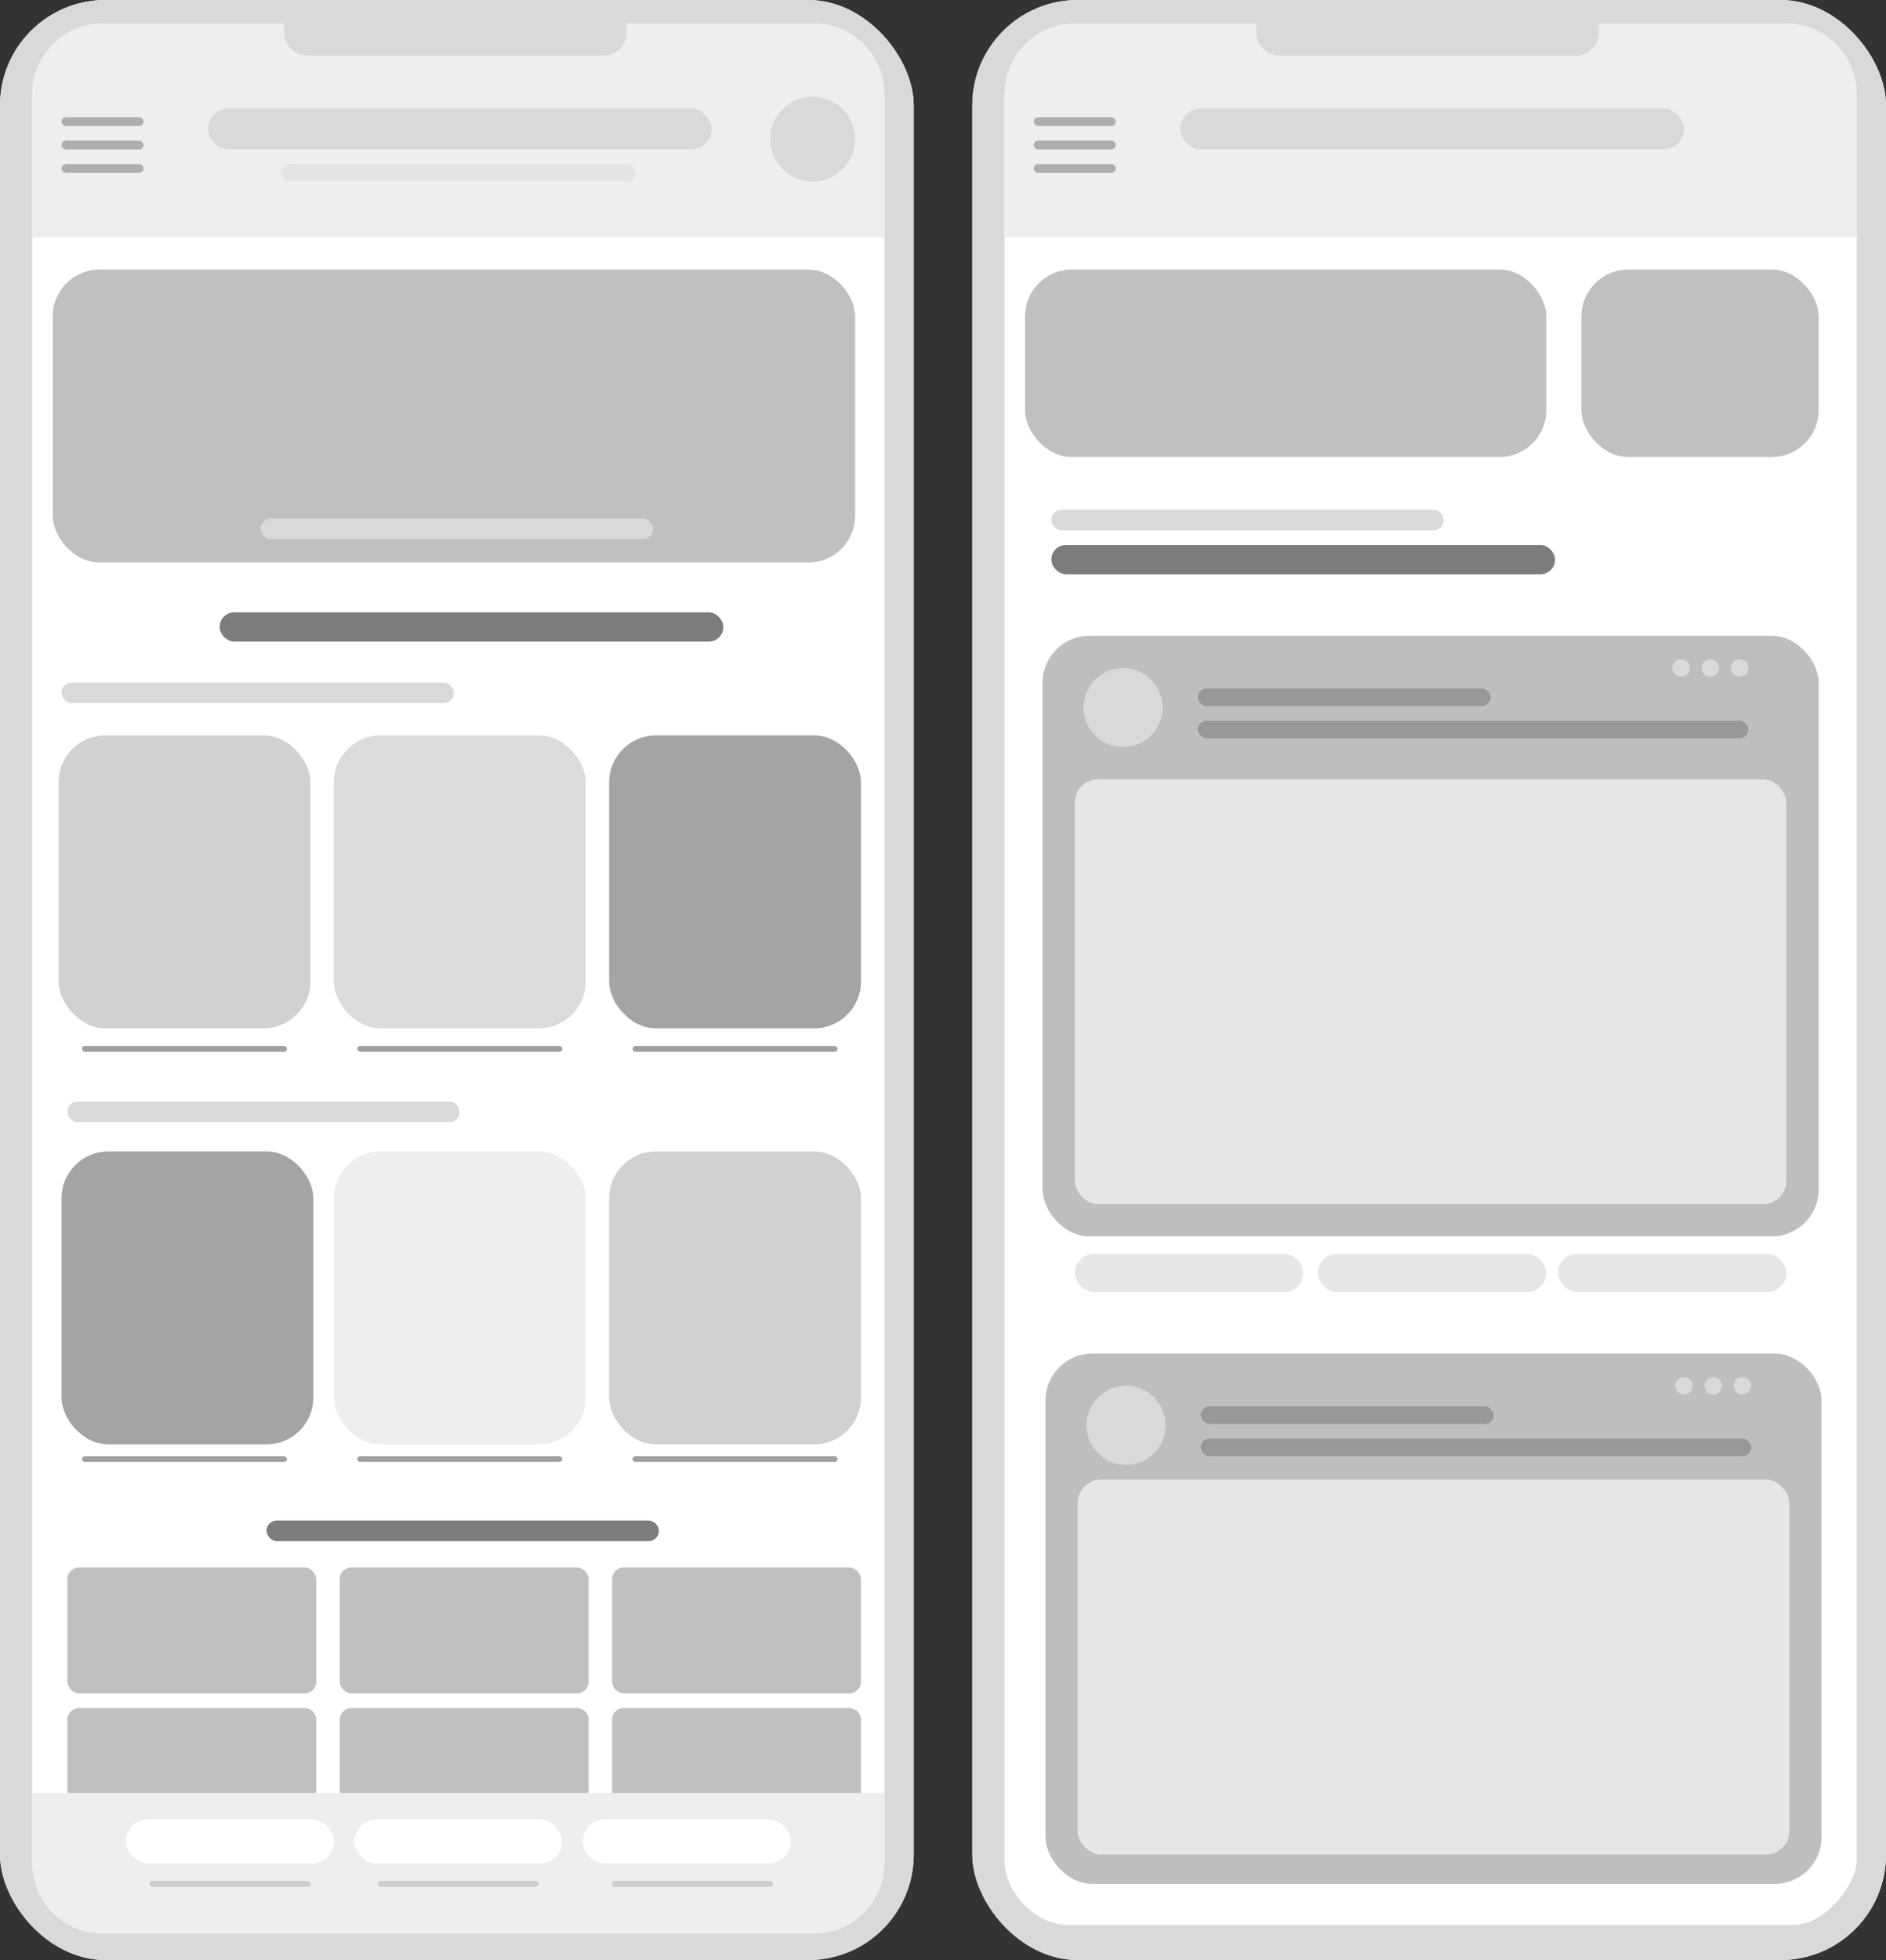
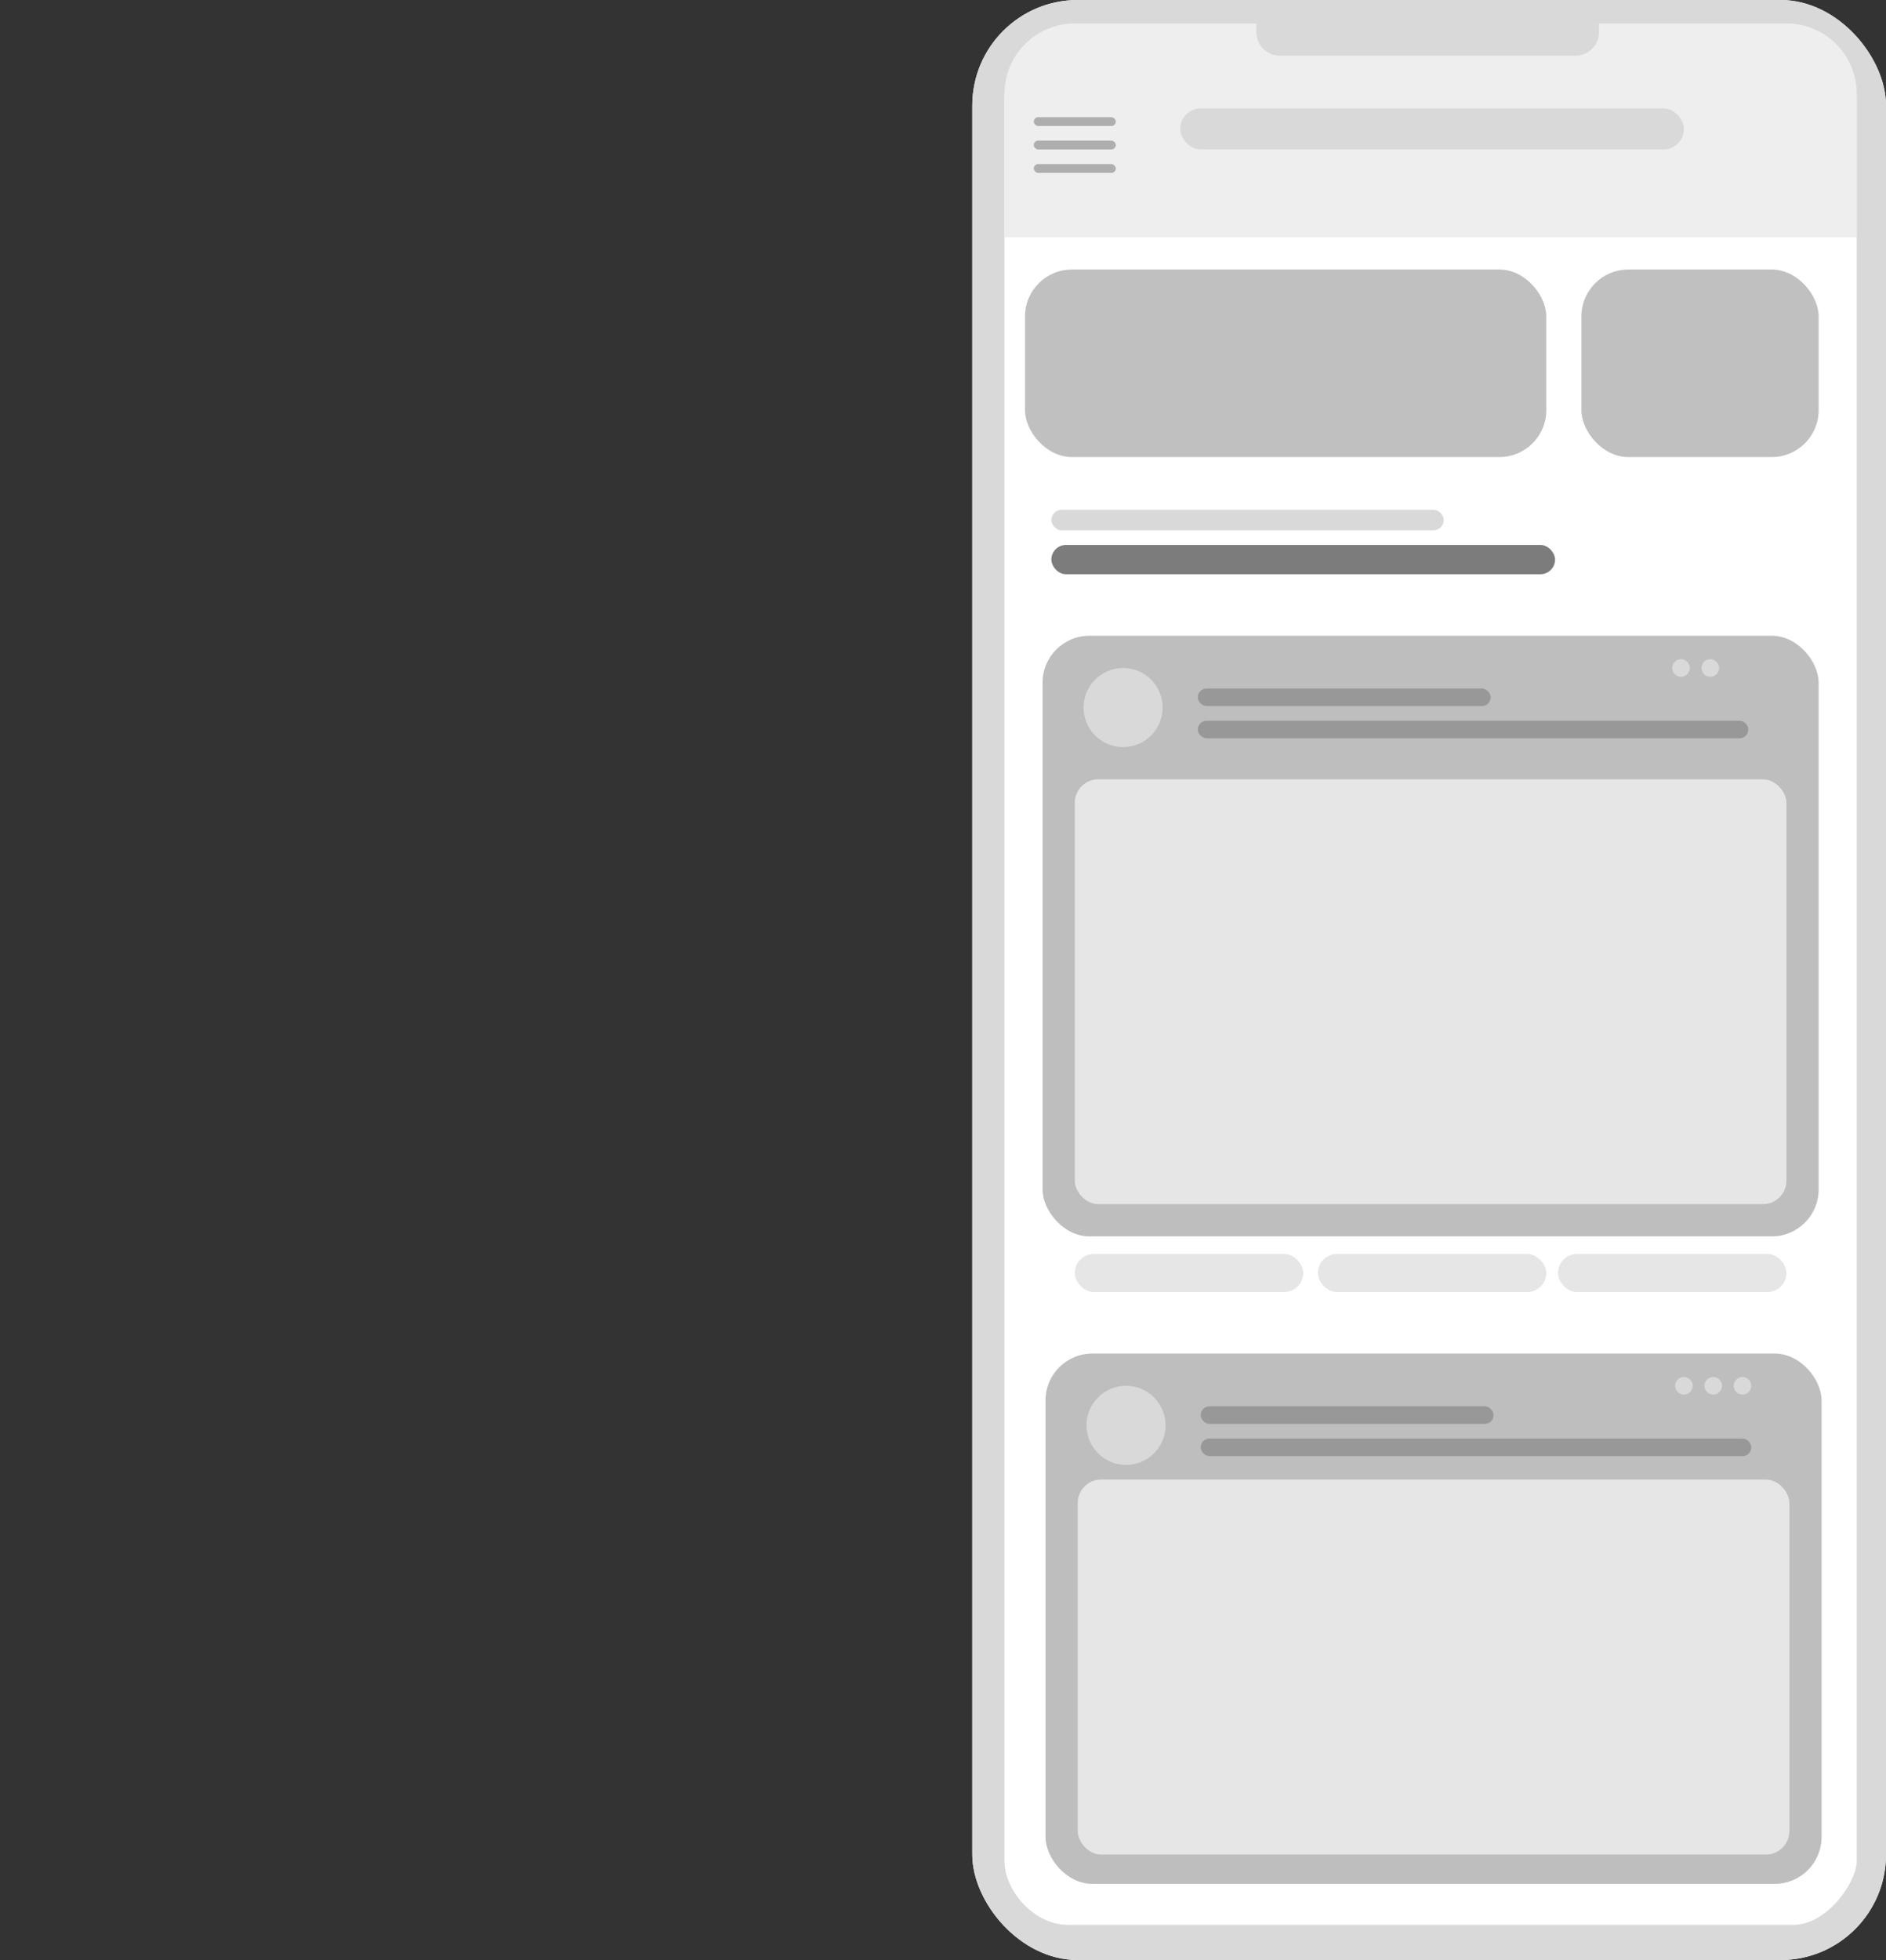
<svg xmlns="http://www.w3.org/2000/svg" width="644" height="669" viewBox="0 0 644 669" fill="none">
  <rect x="0" y="0" width="644" height="669" fill="#333333" stroke="none" />
  <g clip-path="url(#clip0_1634_247)">
    <rect x="332" width="312" height="669" rx="36" fill="white" />
    <rect x="324" width="417" height="868" fill="#D9D9D9" />
    <path d="M343 33.655C343 21.695 352.754 12 364.786 12H612.214C624.246 12 634 21.695 634 33.655V635.345C634 642 624.246 657 612.214 657H364.786C352.754 657 343 645 343 635.345V33.655Z" fill="white" />
    <path d="M343 32C343 18.745 353.745 8 367 8H610C623.255 8 634 18.745 634 32V81H343V32Z" fill="#EEEEEE" />
    <rect x="350" y="92" width="178" height="64" rx="16" fill="#C0C0C0" />
    <rect x="540" y="92" width="81" height="64" rx="16" fill="#C0C0C0" />
    <rect x="356" y="217" width="265" height="205" rx="16" fill="#BEBEBE" />
    <rect x="357" y="462" width="265" height="181" rx="16" fill="#BEBEBE" />
    <circle cx="574" cy="228" r="3" fill="#D9D9D9" />
    <circle cx="575" cy="473" r="3" fill="#D9D9D9" />
    <circle cx="584" cy="228" r="3" fill="#D9D9D9" />
    <circle cx="585" cy="473" r="3" fill="#D9D9D9" />
-     <circle cx="594" cy="228" r="3" fill="#D9D9D9" />
    <circle cx="595" cy="473" r="3" fill="#D9D9D9" />
    <rect x="403" y="37" width="172" height="14" rx="7" fill="#D9D9D9" />
    <rect x="359" y="186" width="172" height="10" rx="5" fill="#7C7C7C" />
    <rect x="409" y="235" width="100" height="6" rx="3" fill="#989898" />
    <rect x="410" y="480" width="100" height="6" rx="3" fill="#989898" />
    <rect x="409" y="246" width="188" height="6" rx="3" fill="#989898" />
    <rect x="410" y="491" width="188" height="6" rx="3" fill="#989898" />
    <circle cx="383.5" cy="241.5" r="13.5" fill="#D9D9D9" />
    <circle cx="384.5" cy="486.5" r="13.5" fill="#D9D9D9" />
    <rect x="367" y="266" width="243" height="145" rx="8" fill="#E6E6E6" />
    <rect x="368" y="505" width="243" height="128" rx="8" fill="#E6E6E6" />
    <rect x="367" y="428" width="78" height="13" rx="6.5" fill="#E6E6E6" />
    <rect x="450" y="428" width="78" height="13" rx="6.5" fill="#E6E6E6" />
    <rect x="532" y="428" width="78" height="13" rx="6.5" fill="#E6E6E6" />
    <rect x="359" y="174" width="134" height="7" rx="3.5" fill="#D9D9D9" />
    <rect x="353" y="40" width="28" height="3" rx="1.5" fill="#AEAEAE" />
    <rect x="353" y="48" width="28" height="3" rx="1.5" fill="#AEAEAE" />
    <rect x="353" y="56" width="28" height="3" rx="1.5" fill="#AEAEAE" />
    <path d="M429 8H546V11C546 15.418 542.418 19 538 19H437C432.582 19 429 15.418 429 11V8Z" fill="#D9D9D9" />
  </g>
  <g clip-path="url(#clip1_1634_247)">
    <rect width="312" height="669" rx="36" fill="white" />
    <rect x="-8" width="417" height="868" fill="#D9D9D9" />
    <path d="M11 33.655C11 21.695 20.754 12 32.786 12H280.214C292.246 12 302 21.695 302 33.655V635.345C302 642 292.246 657 280.214 657H32.786C20.754 657 11 645 11 635.345V33.655Z" fill="white" />
    <path d="M11 32C11 18.745 21.745 8 35 8H278C291.255 8 302 18.745 302 32V81H11V32Z" fill="#EEEEEE" />
    <path d="M302 636C302 649.255 291.255 660 278 660H35C21.745 660 11 649.255 11 636V612H302V636Z" fill="#EEEEEE" />
    <rect x="18" y="92" width="274" height="100" rx="16" fill="#C0C0C0" />
    <rect x="20" y="251" width="86" height="100" rx="16" fill="#D1D1D1" />
-     <rect x="21" y="393" width="86" height="100" rx="16" fill="#A4A4A4" />
    <rect x="114" y="393" width="86" height="100" rx="16" fill="#EEEEEE" />
    <rect x="23" y="535" width="85" height="43" rx="4" fill="#C0C0C0" />
    <path d="M23 587C23 584.791 24.791 583 27 583H104C106.209 583 108 584.791 108 587V612H23V587Z" fill="#C0C0C0" />
    <rect x="43" y="621" width="71" height="15" rx="7.5" fill="white" />
    <rect x="116" y="535" width="85" height="43" rx="4" fill="#C0C0C0" />
    <path d="M116 587C116 584.791 117.791 583 120 583H197C199.209 583 201 584.791 201 587V612H116V587Z" fill="#C0C0C0" />
    <rect x="121" y="621" width="71" height="15" rx="7.5" fill="white" />
    <rect x="209" y="535" width="85" height="43" rx="4" fill="#C0C0C0" />
    <path d="M209 587C209 584.791 210.791 583 213 583H290C292.209 583 294 584.791 294 587V612H209V587Z" fill="#C0C0C0" />
    <rect x="199" y="621" width="71" height="15" rx="7.5" fill="white" />
    <rect x="208" y="393" width="86" height="100" rx="16" fill="#D1D1D1" />
    <rect x="114" y="251" width="86" height="100" rx="16" fill="#DBDBDB" />
-     <rect x="208" y="251" width="86" height="100" rx="16" fill="#A4A4A4" />
    <rect x="71" y="37" width="172" height="14" rx="7" fill="#D9D9D9" />
    <rect x="75" y="209" width="172" height="10" rx="5" fill="#7C7C7C" />
    <rect x="21" y="233" width="134" height="7" rx="3.5" fill="#D9D9D9" />
    <rect x="28" y="357" width="70" height="2" rx="1" fill="#A0A0A0" />
    <rect x="28" y="497" width="70" height="2" rx="1" fill="#A0A0A0" />
    <rect x="51" y="642" width="55" height="2" rx="1" fill="#CDCDCD" />
    <rect x="122" y="357" width="70" height="2" rx="1" fill="#A0A0A0" />
    <rect x="122" y="497" width="70" height="2" rx="1" fill="#A0A0A0" />
    <rect x="129" y="642" width="55" height="2" rx="1" fill="#CDCDCD" />
    <rect x="216" y="357" width="70" height="2" rx="1" fill="#A0A0A0" />
    <rect x="216" y="497" width="70" height="2" rx="1" fill="#A0A0A0" />
    <rect x="209" y="642" width="55" height="2" rx="1" fill="#CDCDCD" />
    <rect x="23" y="376" width="134" height="7" rx="3.5" fill="#D9D9D9" />
    <rect x="91" y="519" width="134" height="7" rx="3.5" fill="#7C7C7C" />
    <rect x="89" y="177" width="134" height="7" rx="3.5" fill="#D9D9D9" />
    <rect x="21" y="40" width="28" height="3" rx="1.5" fill="#AEAEAE" />
    <rect x="21" y="48" width="28" height="3" rx="1.5" fill="#AEAEAE" />
    <rect x="21" y="56" width="28" height="3" rx="1.5" fill="#AEAEAE" />
    <rect x="96" y="56" width="121" height="6" rx="3" fill="#E4E4E4" />
    <circle cx="277.5" cy="47.5" r="14.5" fill="#D9D9D9" />
-     <path d="M97 8H214V11C214 15.418 210.418 19 206 19H105C100.582 19 97 15.418 97 11V8Z" fill="#D9D9D9" />
+     <path d="M97 8H214V11C214 15.418 210.418 19 206 19H105C100.582 19 97 15.418 97 11Z" fill="#D9D9D9" />
  </g>
  <defs>
    <clipPath id="clip0_1634_247">
      <rect x="332" width="312" height="669" rx="36" fill="white" />
    </clipPath>
    <clipPath id="clip1_1634_247">
-       <rect width="312" height="669" rx="36" fill="white" />
-     </clipPath>
+       </clipPath>
  </defs>
</svg>